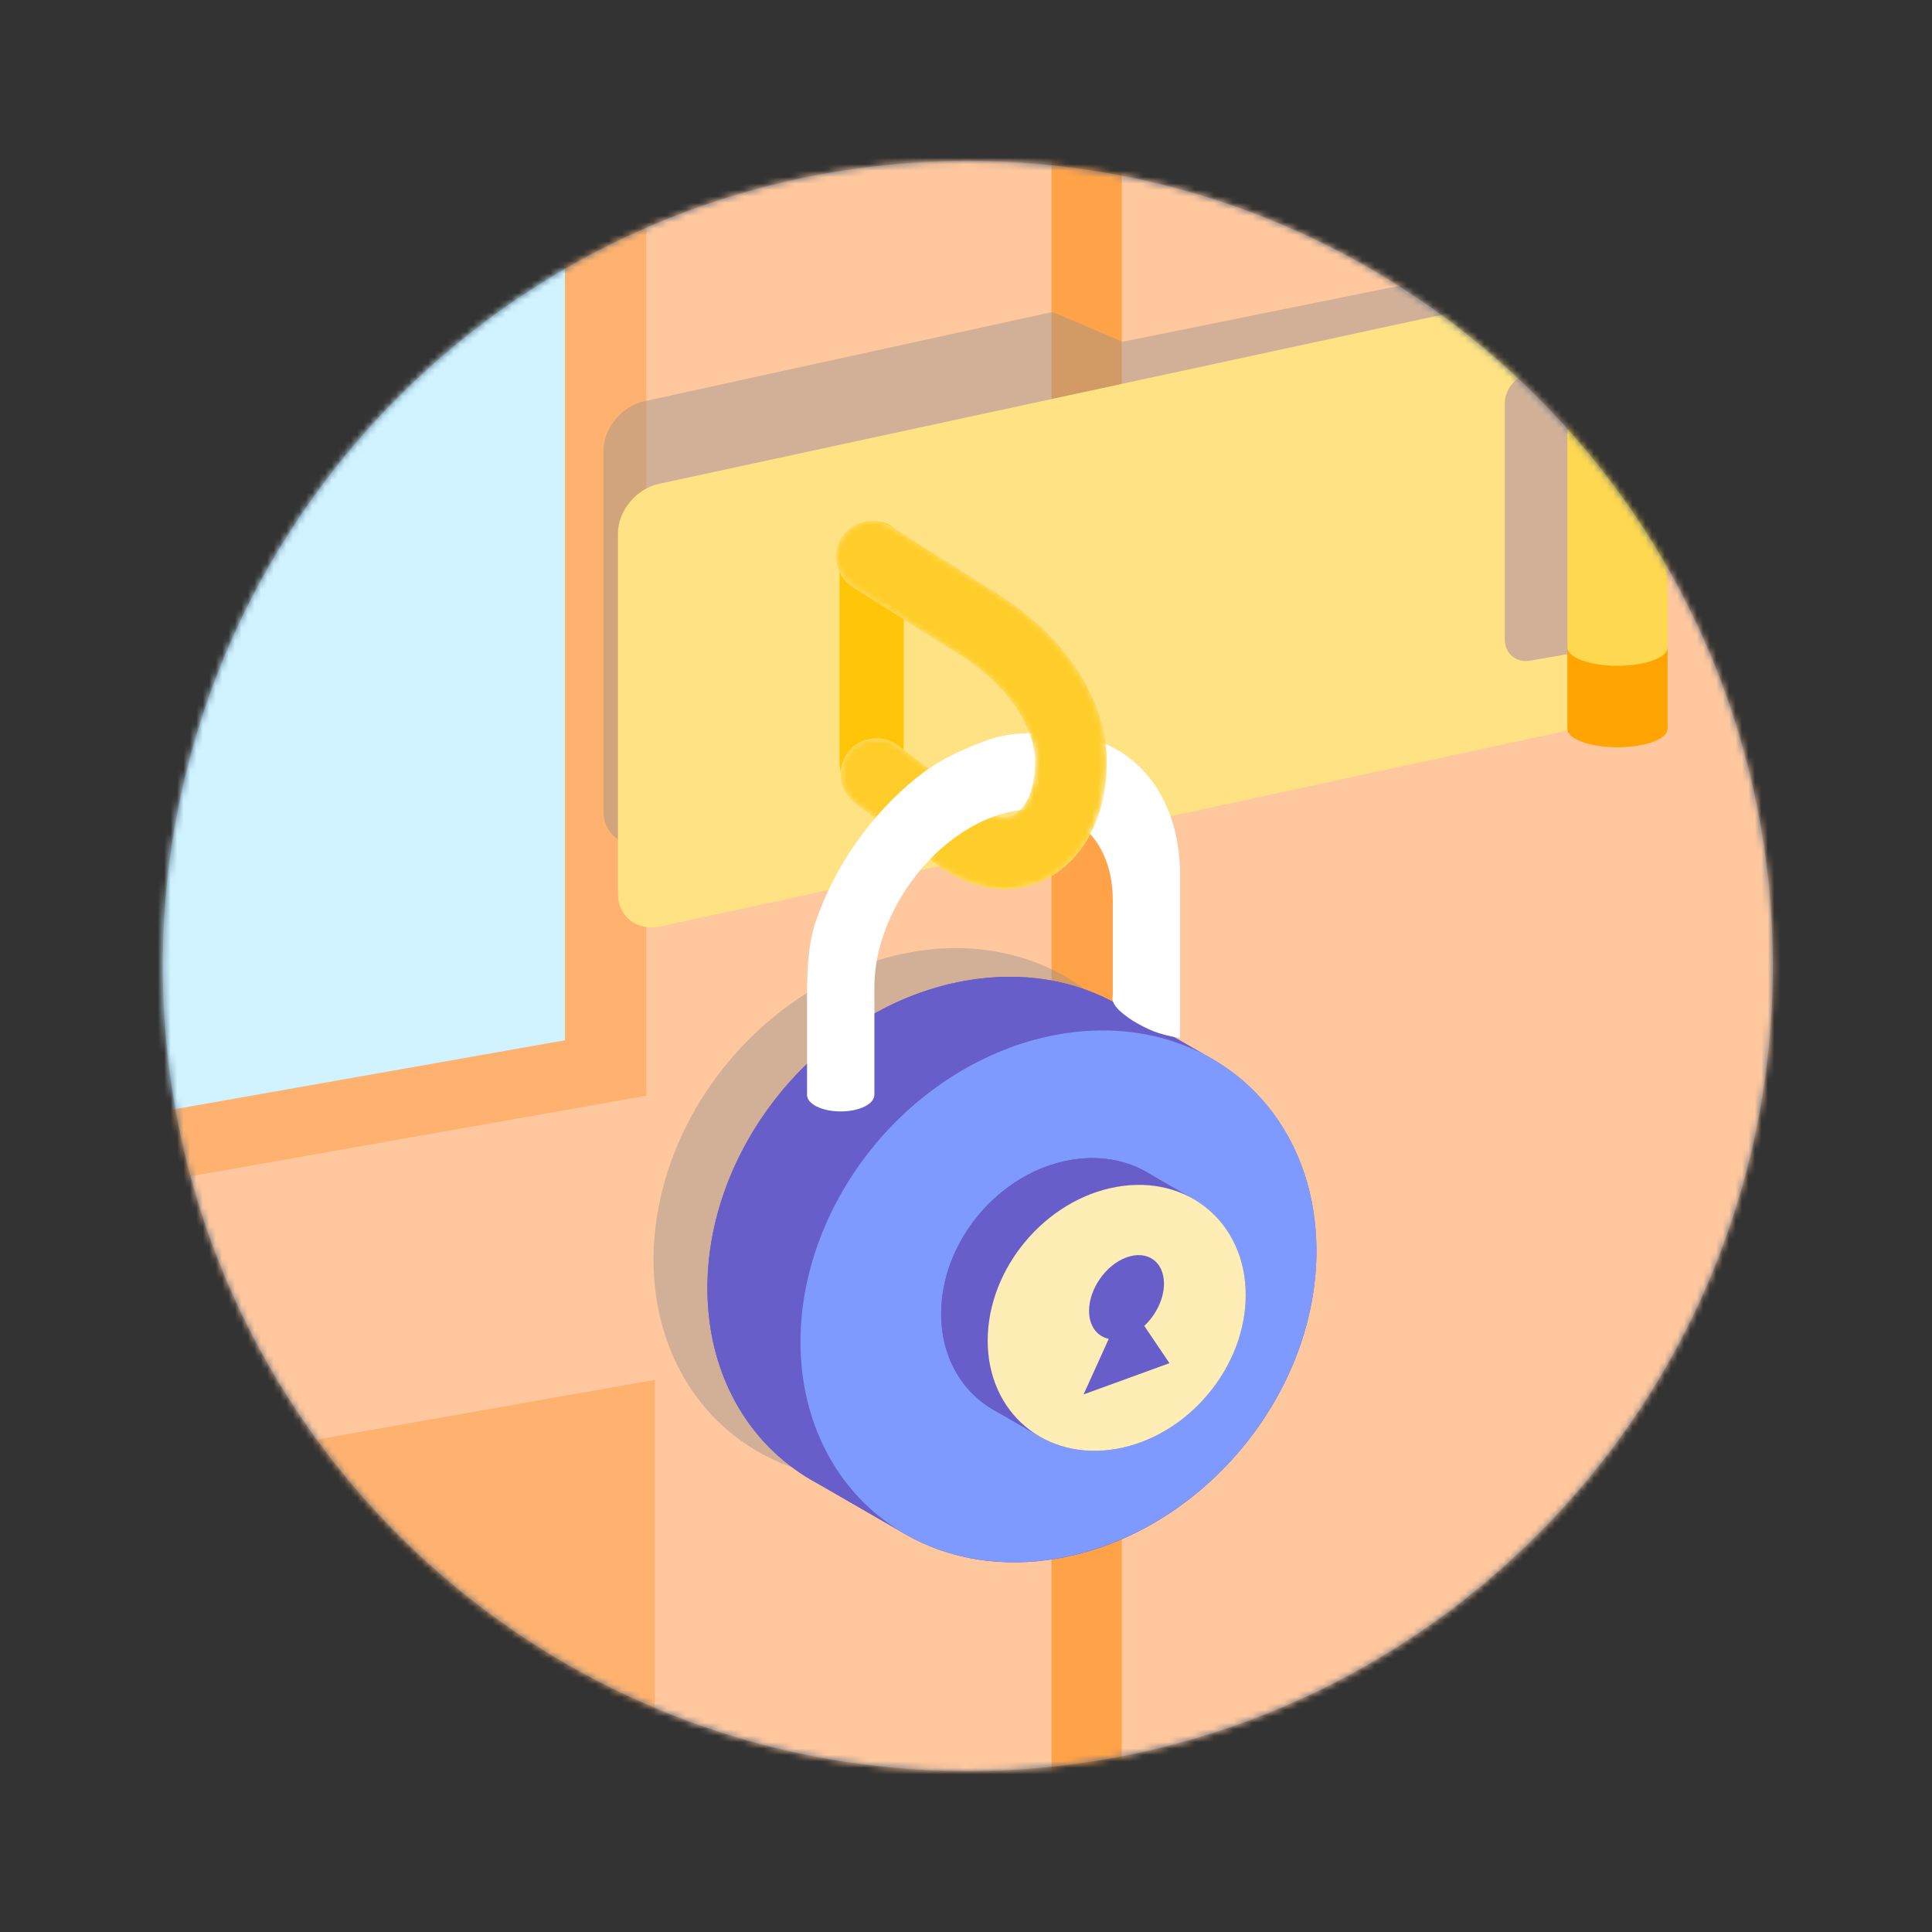
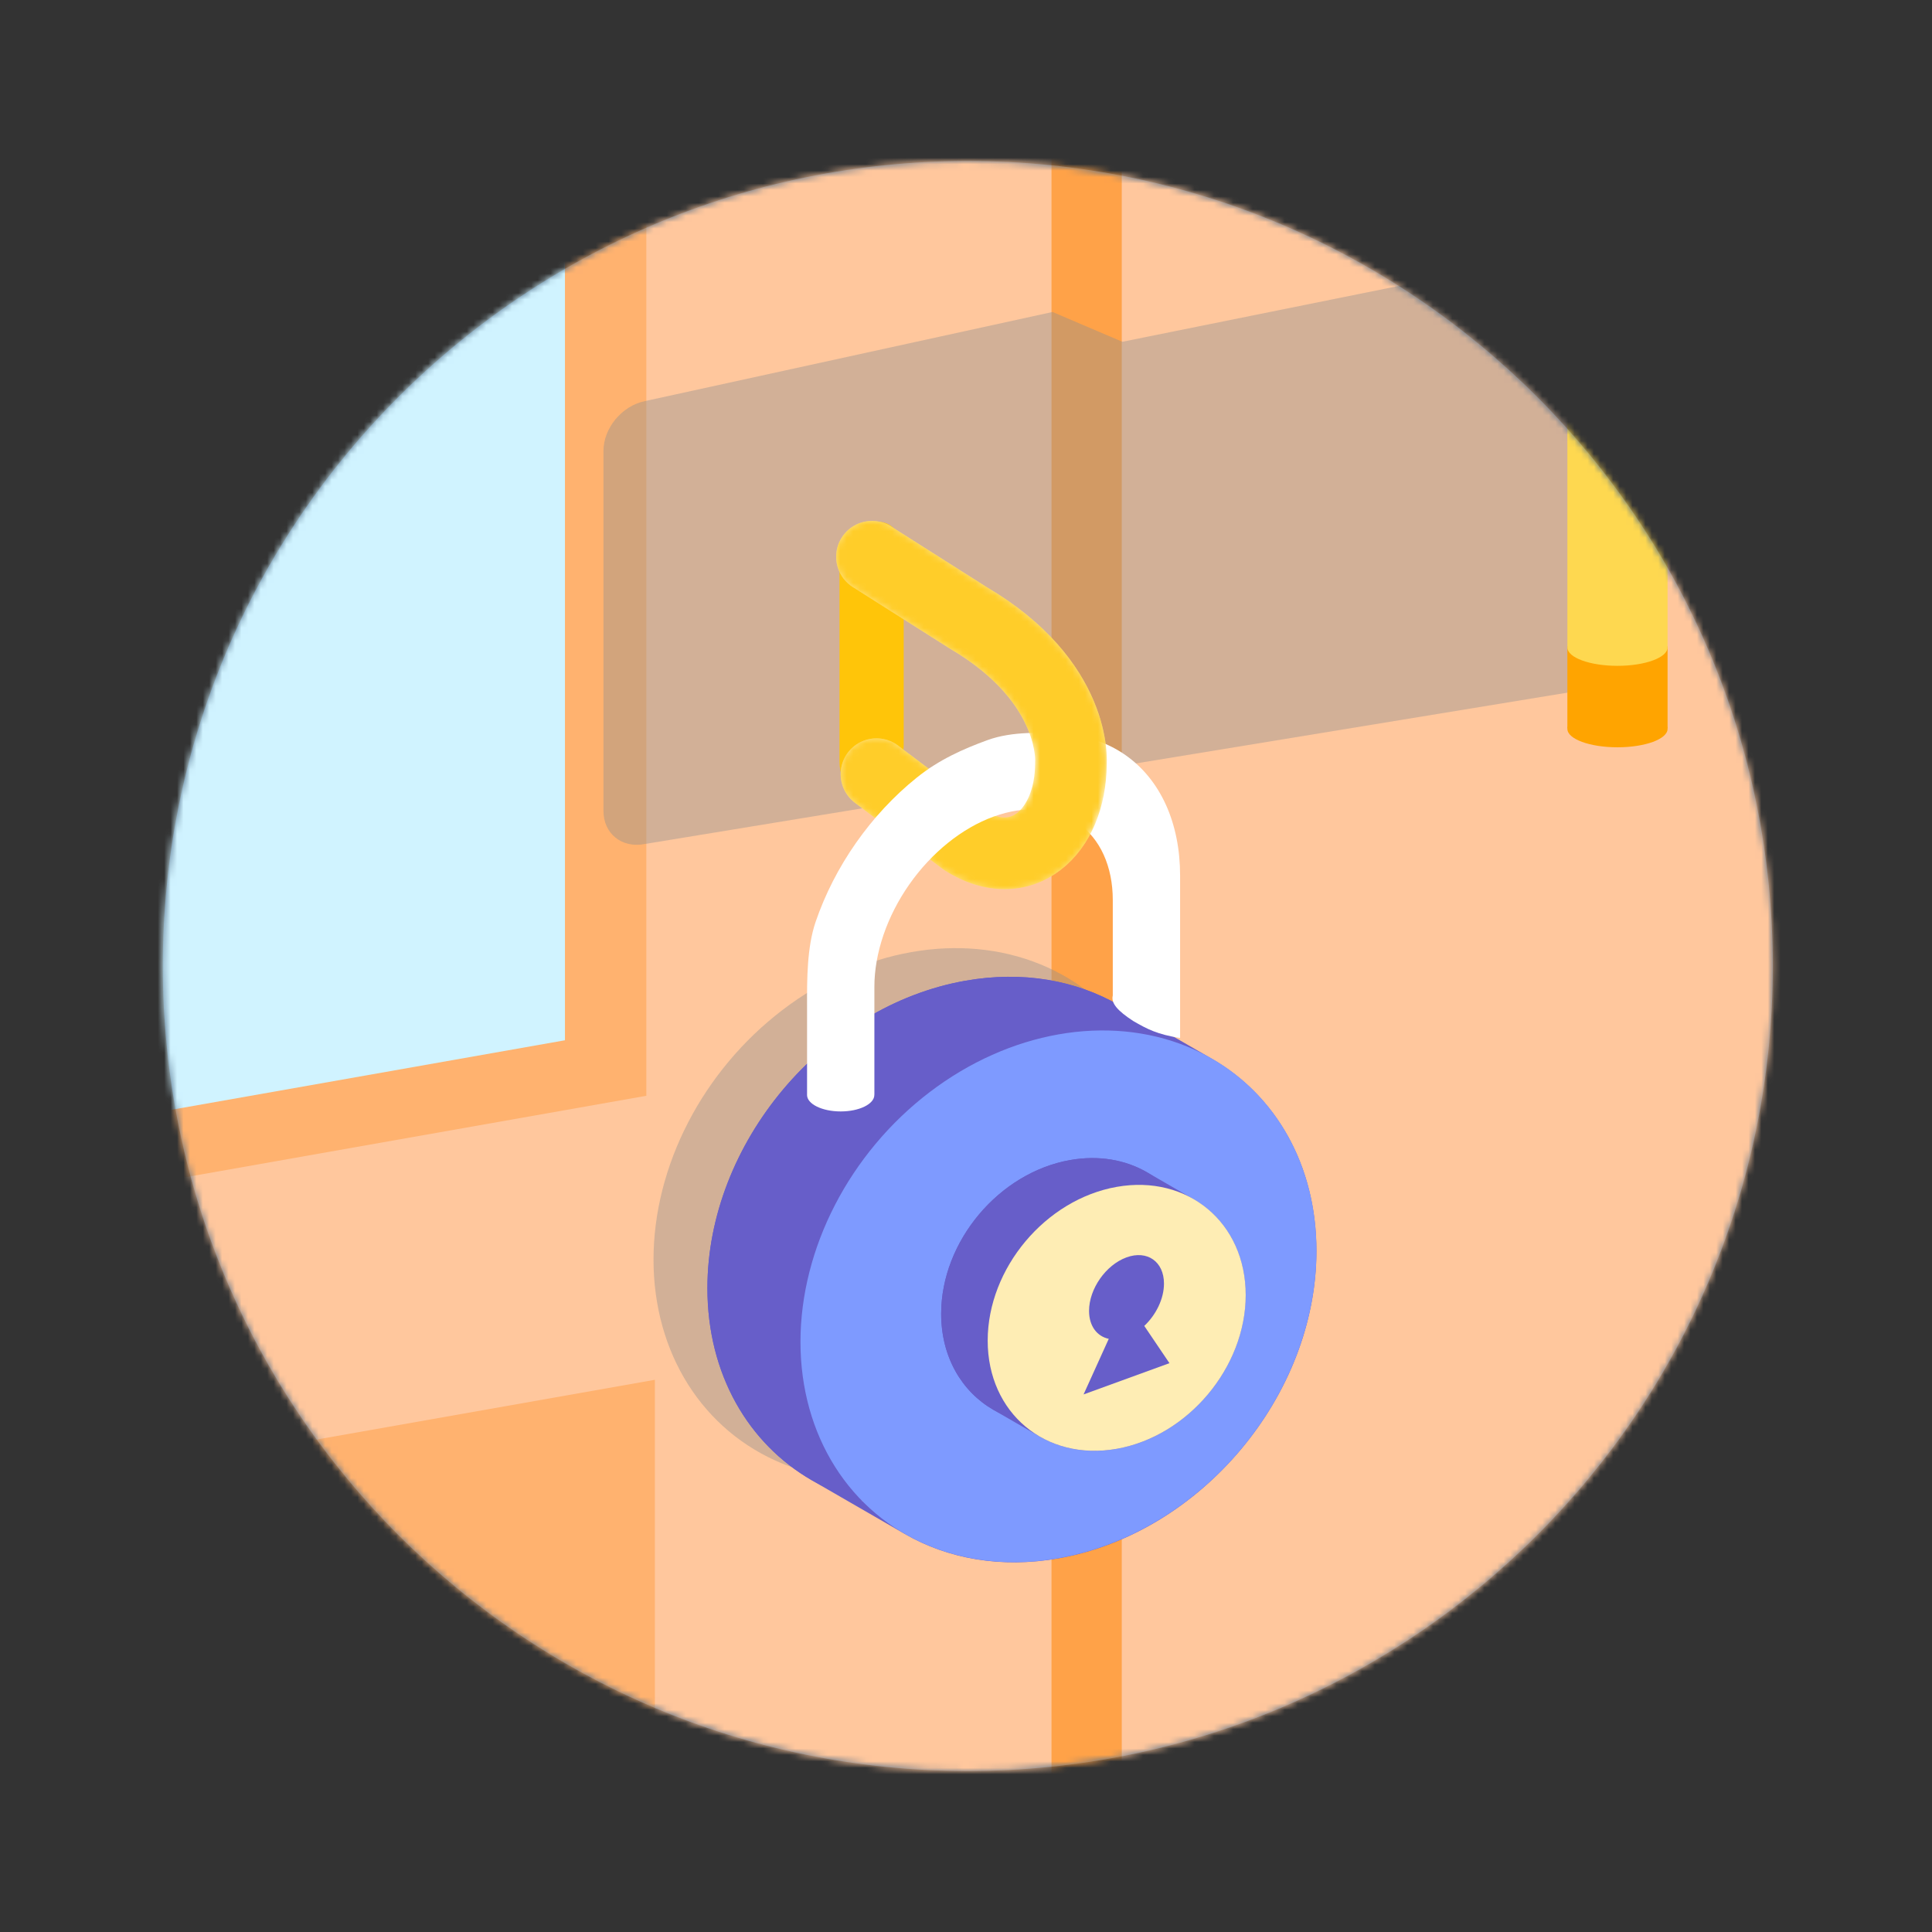
<svg xmlns="http://www.w3.org/2000/svg" width="300" height="300" viewBox="0 0 300 300" fill="none">
  <rect x="0" y="0" width="300" height="300" fill="#333333" stroke="none" />
  <path d="M150.28 275C219.316 275 275.28 219.036 275.28 150C275.28 80.964 219.316 25 150.28 25C81.245 25 25.28 80.964 25.28 150C25.28 219.036 81.245 275 150.28 275Z" fill="#506C87" />
  <mask id="mask0_732_26596" style="mask-type:alpha" maskUnits="userSpaceOnUse" x="25" y="25" width="251" height="250">
    <path d="M150.28 275C219.316 275 275.28 219.036 275.28 150C275.28 80.964 219.316 25 150.28 25C81.245 25 25.28 80.964 25.28 150C25.28 219.036 81.245 275 150.28 275Z" fill="#D4ECFA" />
  </mask>
  <g mask="url(#mask0_732_26596)">
    <rect x="-14.652" width="178.541" height="319.885" fill="#FFC79D" />
    <rect x="163.276" y="-22.89" width="178.541" height="319.885" fill="#FFA248" />
    <rect x="174.188" y="-22.89" width="178.541" height="319.885" fill="#FFC79D" />
    <rect width="140.121" height="178.616" transform="matrix(0.985 -0.174 0 1 -37.655 15.918)" fill="#FFB26F" />
    <rect width="140.121" height="178.616" transform="matrix(0.985 -0.174 0 1 -50.295 7.297)" fill="#D0F3FF" />
    <rect width="140.121" height="178.616" transform="matrix(0.985 -0.174 0 1 -36.33 238.635)" fill="#FFB26F" />
    <g style="mix-blend-mode:color-burn" opacity="0.4">
      <path d="M252.102 37.355L174.28 53.07L163.439 48.443L100.146 62.283C96.586 63.006 93.705 66.466 93.705 70.025V125.913C93.705 129.472 96.586 131.764 100.146 131.052L252.102 106.124C255.662 105.401 258.543 101.941 258.543 98.381V42.494C258.543 38.935 255.662 36.643 252.102 37.355Z" fill="#8E8E8E" />
    </g>
-     <path fill-rule="evenodd" clip-rule="evenodd" d="M102.392 75.114L244.594 44.406C248.154 43.694 251.035 45.986 251.035 49.546V55.666C250.755 55.651 250.464 55.669 250.164 55.722L237.603 57.937C235.428 58.32 233.664 60.422 233.664 62.631V99.282C233.664 101.491 235.428 102.971 237.603 102.587L250.164 100.372C250.464 100.32 250.755 100.234 251.035 100.121V105.433C251.035 108.992 248.154 112.452 244.594 113.175L102.392 143.882C98.832 144.594 95.951 142.303 95.951 138.743V82.856C95.951 79.296 98.832 75.837 102.392 75.114Z" fill="#FEE283" />
    <path d="M135.343 81.146C132.584 81.858 130.359 85.284 130.359 88.788V118.233C130.359 121.748 132.595 124.018 135.343 123.306C138.102 122.594 140.326 119.168 140.326 115.663V86.218C140.326 82.703 138.091 80.434 135.343 81.146Z" fill="#FFC509" />
    <path d="M135.399 86.452L150.372 95.952C167.348 105.93 166.291 118.511 166.291 118.511C166.291 129.368 158.504 136.11 149.694 130.459L136.1 120.213" stroke="#FEE283" stroke-width="11.124" stroke-miterlimit="10" stroke-linecap="round" />
    <g style="mix-blend-mode:color-burn" opacity="0.4">
      <circle cx="40.675" cy="40.675" r="40.675" transform="matrix(0.985 -0.174 0 1 101.478 154.914)" fill="#8E8E8E" />
    </g>
    <path d="M173.749 156.074C183.587 161.751 189.962 172.508 189.962 185.902C189.962 208.366 172.027 229.74 149.904 233.64C140.971 235.216 132.721 233.701 126.059 229.856C116.222 224.179 109.847 213.422 109.847 200.028C109.847 177.564 127.781 156.19 149.904 152.29C158.837 150.714 167.087 152.229 173.749 156.074Z" fill="#675EC9" />
    <path fill-rule="evenodd" clip-rule="evenodd" d="M188.046 164.328C188.097 164.357 188.149 164.387 188.2 164.417L173.75 156.074C167.088 152.229 158.838 150.714 149.905 152.29L164.355 160.633C170.052 159.628 175.472 159.88 180.379 161.192C186.354 167.243 189.961 175.827 189.961 185.902L189.962 185.902C189.962 208.367 172.028 229.74 149.905 233.641L149.905 233.641C144.206 234.645 138.786 234.393 133.879 233.081C127.904 227.029 124.297 218.446 124.297 208.371L109.847 200.028L124.297 208.371C124.297 185.907 142.232 164.533 164.355 160.632L149.904 152.289C127.781 156.19 109.847 177.564 109.847 200.028C109.847 213.422 116.222 224.179 126.059 229.856L126.059 229.857L140.481 238.183L140.499 238.193L140.51 238.2C147.172 242.044 155.422 243.559 164.355 241.984L164.355 241.984C186.478 238.083 204.413 216.709 204.413 194.245L204.412 194.244C204.411 180.851 198.036 170.094 188.199 164.417L188.046 164.328Z" fill="#675EC9" />
    <circle cx="40.675" cy="40.675" r="40.675" transform="matrix(0.985 -0.174 0 1 124.297 167.696)" fill="#7E9AFF" />
    <path d="M178.094 182.024C183.012 184.862 186.2 190.241 186.2 196.938C186.2 208.17 177.233 218.856 166.171 220.807C161.705 221.594 157.58 220.837 154.249 218.915C149.33 216.076 146.143 210.698 146.143 204.001C146.143 192.769 155.11 182.082 166.171 180.132C170.638 179.344 174.763 180.101 178.094 182.024Z" fill="#675EC9" />
    <path fill-rule="evenodd" clip-rule="evenodd" d="M185.319 186.195L178.126 182.042L178.099 182.027L178.094 182.024C174.763 180.101 170.638 179.344 166.171 180.132L166.171 180.132C155.11 182.082 146.143 192.769 146.143 204.001L153.368 208.172C153.368 196.94 162.335 186.254 173.396 184.303L173.396 184.303C176.245 183.801 178.955 183.927 181.409 184.583C184.396 187.609 186.2 191.9 186.2 196.938L193.425 201.109L186.2 196.938C186.2 208.17 177.232 218.857 166.171 220.807L166.171 220.807C163.322 221.31 160.612 221.183 158.159 220.527C155.171 217.501 153.368 213.21 153.368 208.172L146.143 204.001C146.143 210.698 149.33 216.076 154.249 218.915L161.469 223.083L161.414 223.052L161.475 223.087C164.806 225.009 168.931 225.766 173.397 224.979L173.397 224.978C184.458 223.028 193.425 212.341 193.425 201.109L193.425 201.109C193.425 194.412 190.237 189.034 185.319 186.195L185.319 186.195Z" fill="#675EC9" />
    <circle cx="20.338" cy="20.338" r="20.338" transform="matrix(0.985 -0.174 0 1 153.368 187.835)" fill="#FEEDB4" />
    <path fill-rule="evenodd" clip-rule="evenodd" d="M142.316 120.778C145.83 117.95 149.555 116.302 153.358 114.917C157.162 113.533 161.853 113.72 165.366 113.99C168.88 114.26 172.073 115.368 174.762 117.251C177.452 119.134 179.585 121.756 181.041 124.965C182.496 128.175 183.245 131.91 183.245 135.957V161.093L183.233 161.086C183.232 161.118 183.231 161.148 183.23 161.178C179.706 160.614 178.17 159.819 175.958 158.537C173.534 156.955 172.489 155.765 172.792 154.59L172.792 139.762C172.792 137.175 172.313 134.788 171.383 132.737C170.453 130.686 169.09 129.011 167.371 127.807C165.652 126.604 163.612 125.896 161.366 125.723C159.121 125.551 156.714 125.917 154.283 126.802C151.852 127.687 149.445 129.072 147.2 130.879C144.954 132.686 142.914 134.88 141.195 137.335C139.476 139.789 138.113 142.457 137.183 145.185C136.253 147.913 135.774 150.649 135.774 153.236L135.774 169.951H135.766C135.767 169.974 135.768 169.998 135.768 170.021C135.768 171.436 133.428 172.583 130.543 172.583C127.657 172.583 125.317 171.436 125.317 170.021C125.317 169.991 125.318 169.96 125.321 169.93L125.321 157.04C125.321 156.733 125.32 156.417 125.319 156.094C125.309 152.156 125.297 147.109 126.642 143.164C128.098 138.894 130.231 134.72 132.92 130.879C135.61 127.038 138.803 123.606 142.316 120.778Z" fill="white" />
    <mask id="mask1_732_26596" style="mask-type:alpha" maskUnits="userSpaceOnUse" x="129" y="80" width="43" height="59">
      <path fill-rule="evenodd" clip-rule="evenodd" d="M130.702 83.472C132.348 80.878 135.785 80.109 138.378 81.755L153.274 91.206C162.701 96.769 167.487 103.292 169.819 108.807C170.972 111.532 171.488 113.922 171.709 115.703C171.82 116.592 171.857 117.331 171.864 117.886C171.867 118.163 171.863 118.396 171.856 118.579C171.854 118.613 171.853 118.647 171.852 118.678C171.812 125.234 169.439 131.442 164.679 135.09C159.503 139.056 152.768 139.038 146.69 135.14L146.513 135.026L132.752 124.655C130.299 122.806 129.809 119.318 131.658 116.865C133.507 114.412 136.994 113.922 139.447 115.771L152.857 125.878C155.49 127.507 157.01 126.952 157.912 126.261C159.208 125.267 160.728 122.75 160.728 118.511V118.278L160.74 118.13C160.741 118.107 160.741 118.068 160.741 118.016C160.739 117.844 160.726 117.522 160.67 117.076C160.56 116.186 160.279 114.807 159.574 113.14C158.198 109.885 155.046 105.151 147.553 100.747L147.472 100.699L132.419 91.148C129.825 89.502 129.056 86.066 130.702 83.472Z" fill="#F9E8BD" />
    </mask>
    <g mask="url(#mask1_732_26596)">
      <path fill-rule="evenodd" clip-rule="evenodd" d="M130.702 83.472C132.348 80.878 135.785 80.109 138.378 81.755L153.274 91.206C162.701 96.769 167.487 103.292 169.819 108.807C170.972 111.532 171.488 113.922 171.709 115.703C171.82 116.592 171.857 117.331 171.864 117.886C171.867 118.163 171.863 118.396 171.856 118.579C171.854 118.613 171.853 118.647 171.852 118.678C171.812 125.234 169.439 131.442 164.679 135.09C159.503 139.056 152.768 139.038 146.69 135.14L146.513 135.026L132.752 124.655C130.299 122.806 129.809 119.318 131.658 116.865C133.507 114.412 136.994 113.922 139.447 115.771L152.857 125.878C155.49 127.507 157.01 126.952 157.912 126.261C159.208 125.267 160.728 122.75 160.728 118.511V118.278L160.74 118.13C160.741 118.107 160.741 118.068 160.741 118.016C160.739 117.844 160.726 117.522 160.67 117.076C160.56 116.186 160.279 114.807 159.574 113.14C158.198 109.885 155.046 105.151 147.553 100.747L147.472 100.699L132.419 91.148C129.825 89.502 129.056 86.066 130.702 83.472Z" fill="#FFCD29" />
      <path fill-rule="evenodd" clip-rule="evenodd" d="M157.127 114.034C155.826 114.205 154.549 114.484 153.359 114.917C149.556 116.302 145.831 117.951 142.317 120.778C138.804 123.606 135.611 127.039 132.921 130.88C130.232 134.72 128.099 138.895 126.643 143.164C125.298 147.109 125.31 152.156 125.32 156.094L125.32 156.094C125.321 156.417 125.322 156.733 125.322 157.04V185.78C125.319 185.811 125.318 185.841 125.318 185.871C125.318 187.286 127.658 188.433 130.544 188.433C133.429 188.433 135.769 187.286 135.769 185.871L135.769 185.87H135.775V153.236C135.775 150.649 136.254 147.914 137.184 145.185C138.114 142.457 139.477 139.789 141.196 137.335C142.915 134.88 144.955 132.687 147.201 130.879C149.446 129.072 151.853 127.687 154.284 126.802C155.238 126.455 156.188 126.187 157.127 126.001V114.034Z" fill="white" />
    </g>
    <rect x="243.382" y="100.368" width="15.557" height="12.737" fill="#FFA400" />
    <ellipse cx="251.16" cy="113.182" rx="7.778" ry="2.857" fill="#FFA400" />
    <path fill-rule="evenodd" clip-rule="evenodd" d="M258.938 42.544H243.382V100.368H243.395C243.386 100.423 243.382 100.478 243.382 100.533C243.382 102.111 246.864 103.39 251.16 103.39C255.456 103.39 258.938 102.111 258.938 100.533C258.938 100.478 258.934 100.423 258.926 100.368H258.938V42.544Z" fill="#FED850" />
  </g>
  <path fill-rule="evenodd" clip-rule="evenodd" d="M177.681 205.886C179.504 204.177 180.742 201.677 180.742 199.319C180.742 195.9 178.138 194.076 174.925 195.245C171.712 196.415 169.107 200.134 169.107 203.554C169.107 205.911 170.346 207.51 172.168 207.892L168.257 216.526L181.592 211.672L177.681 205.886Z" fill="#675EC9" />
</svg>